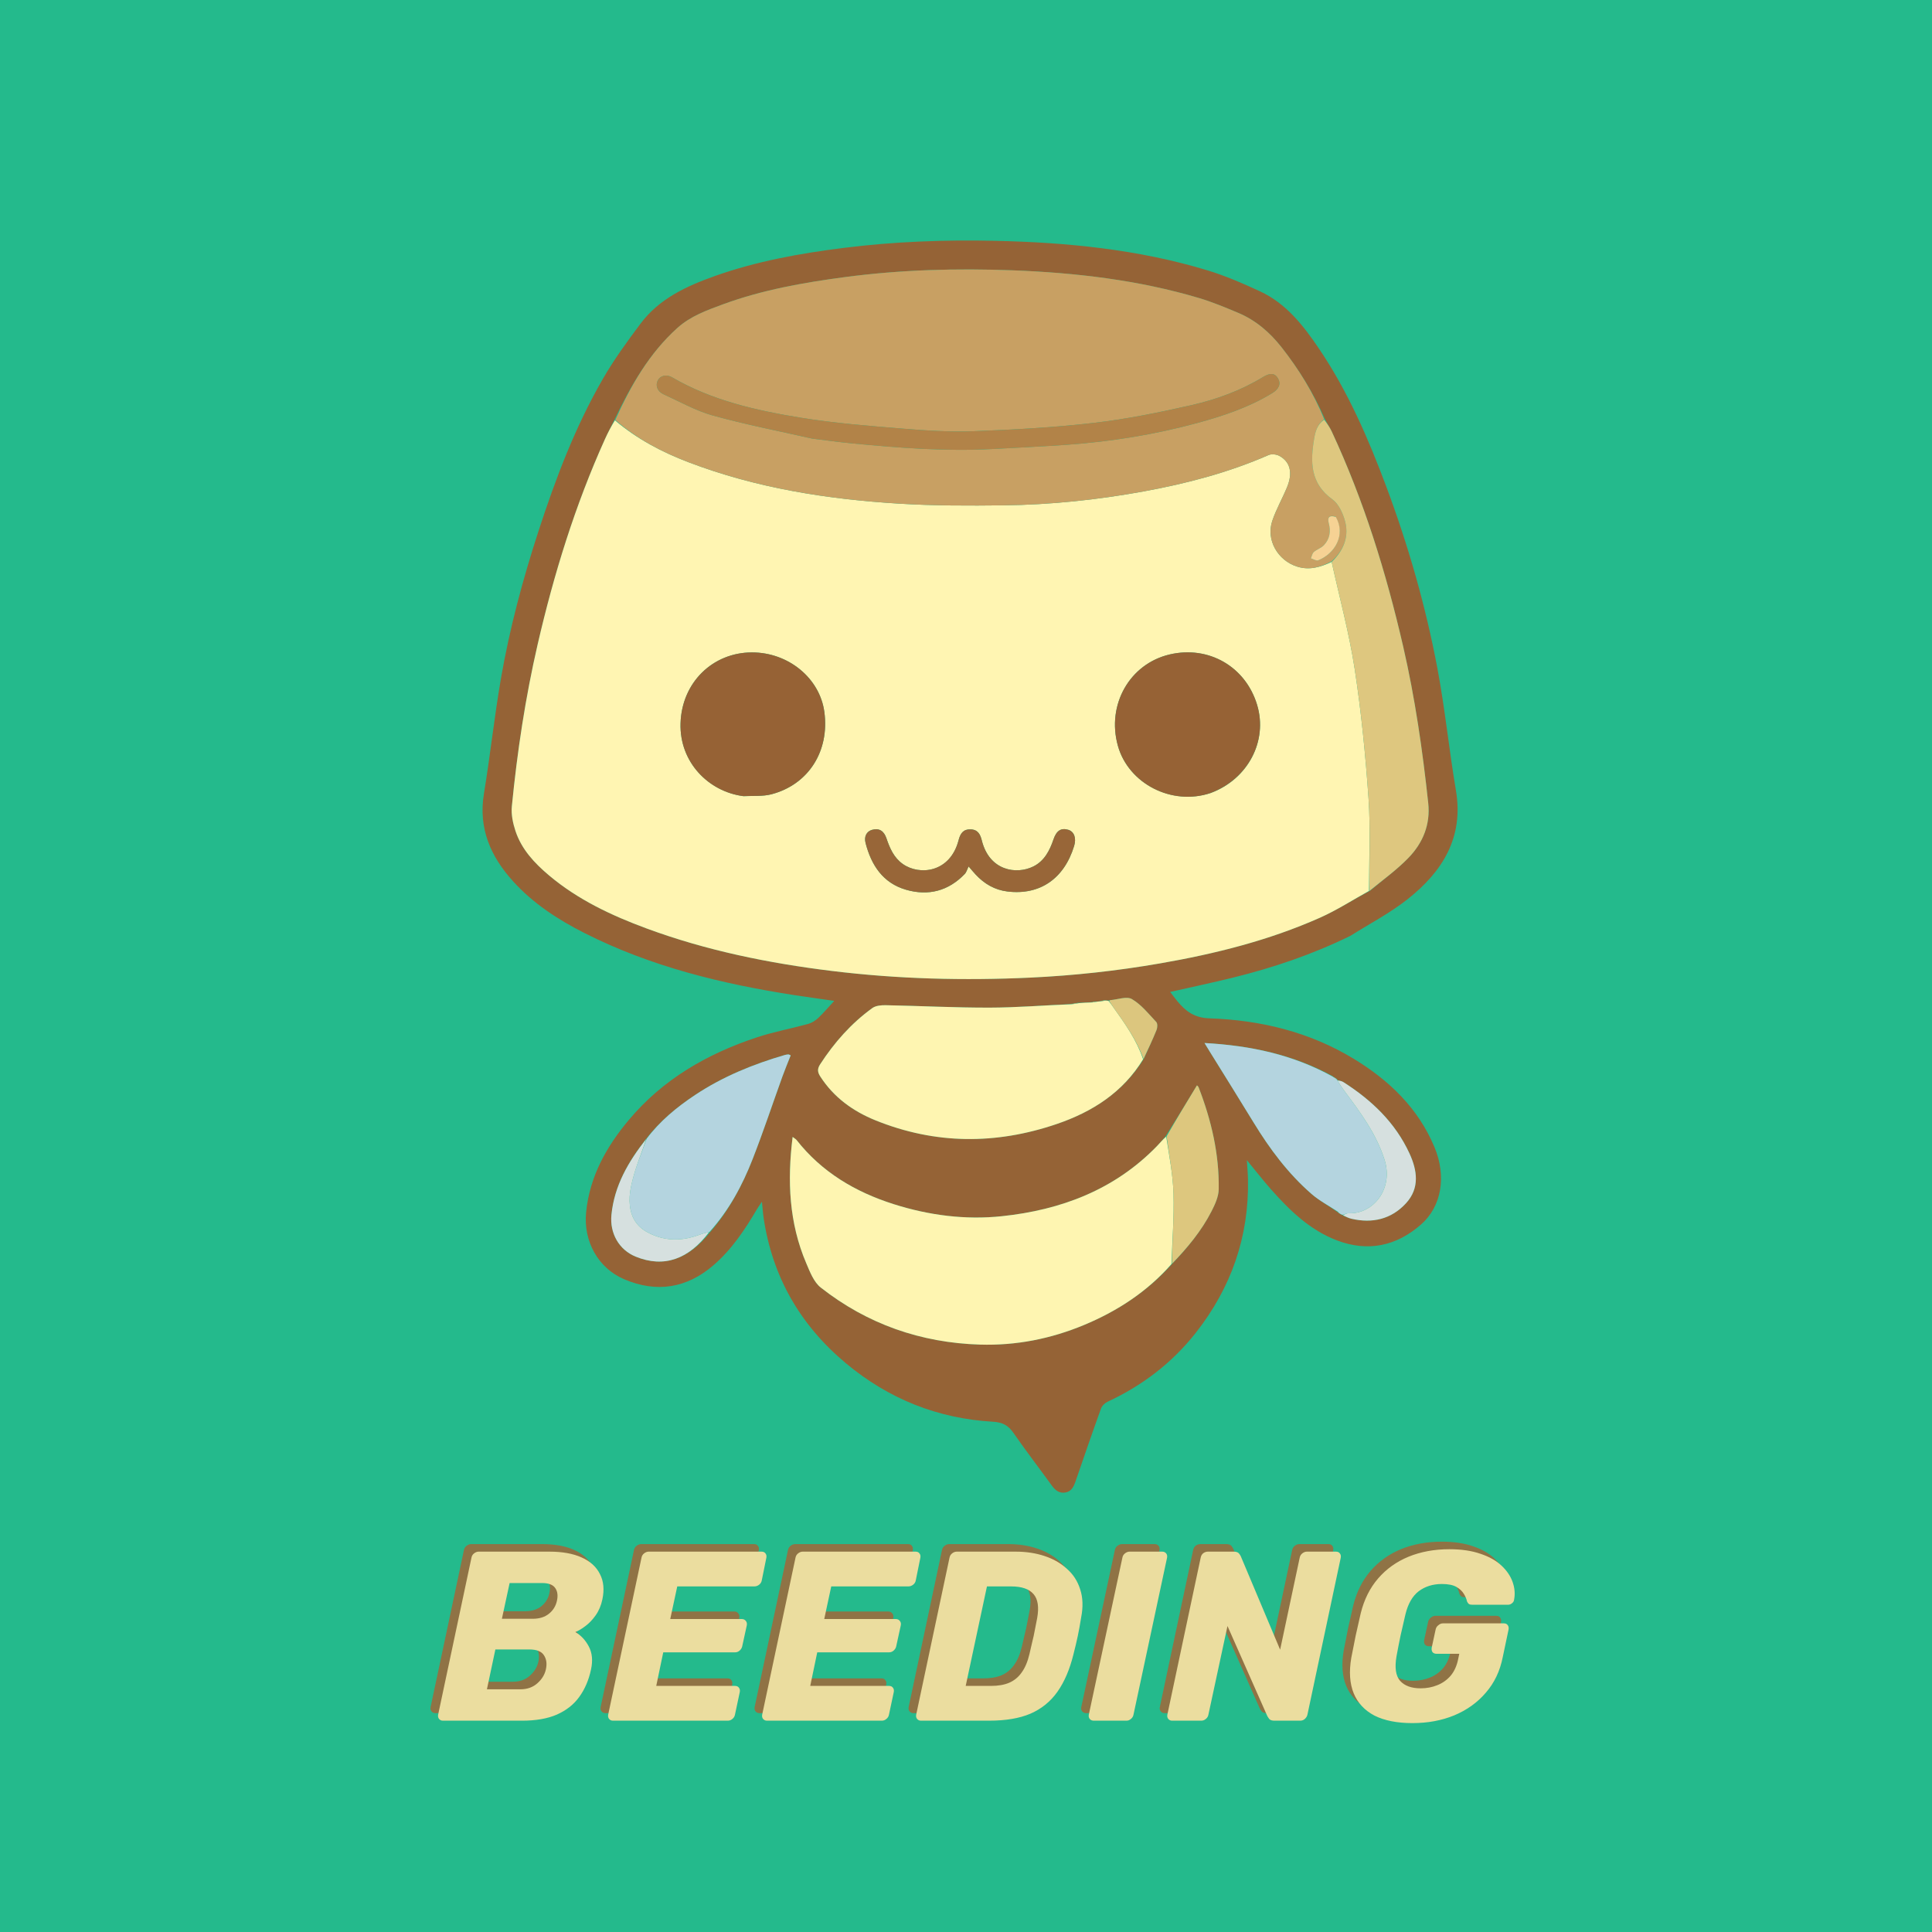
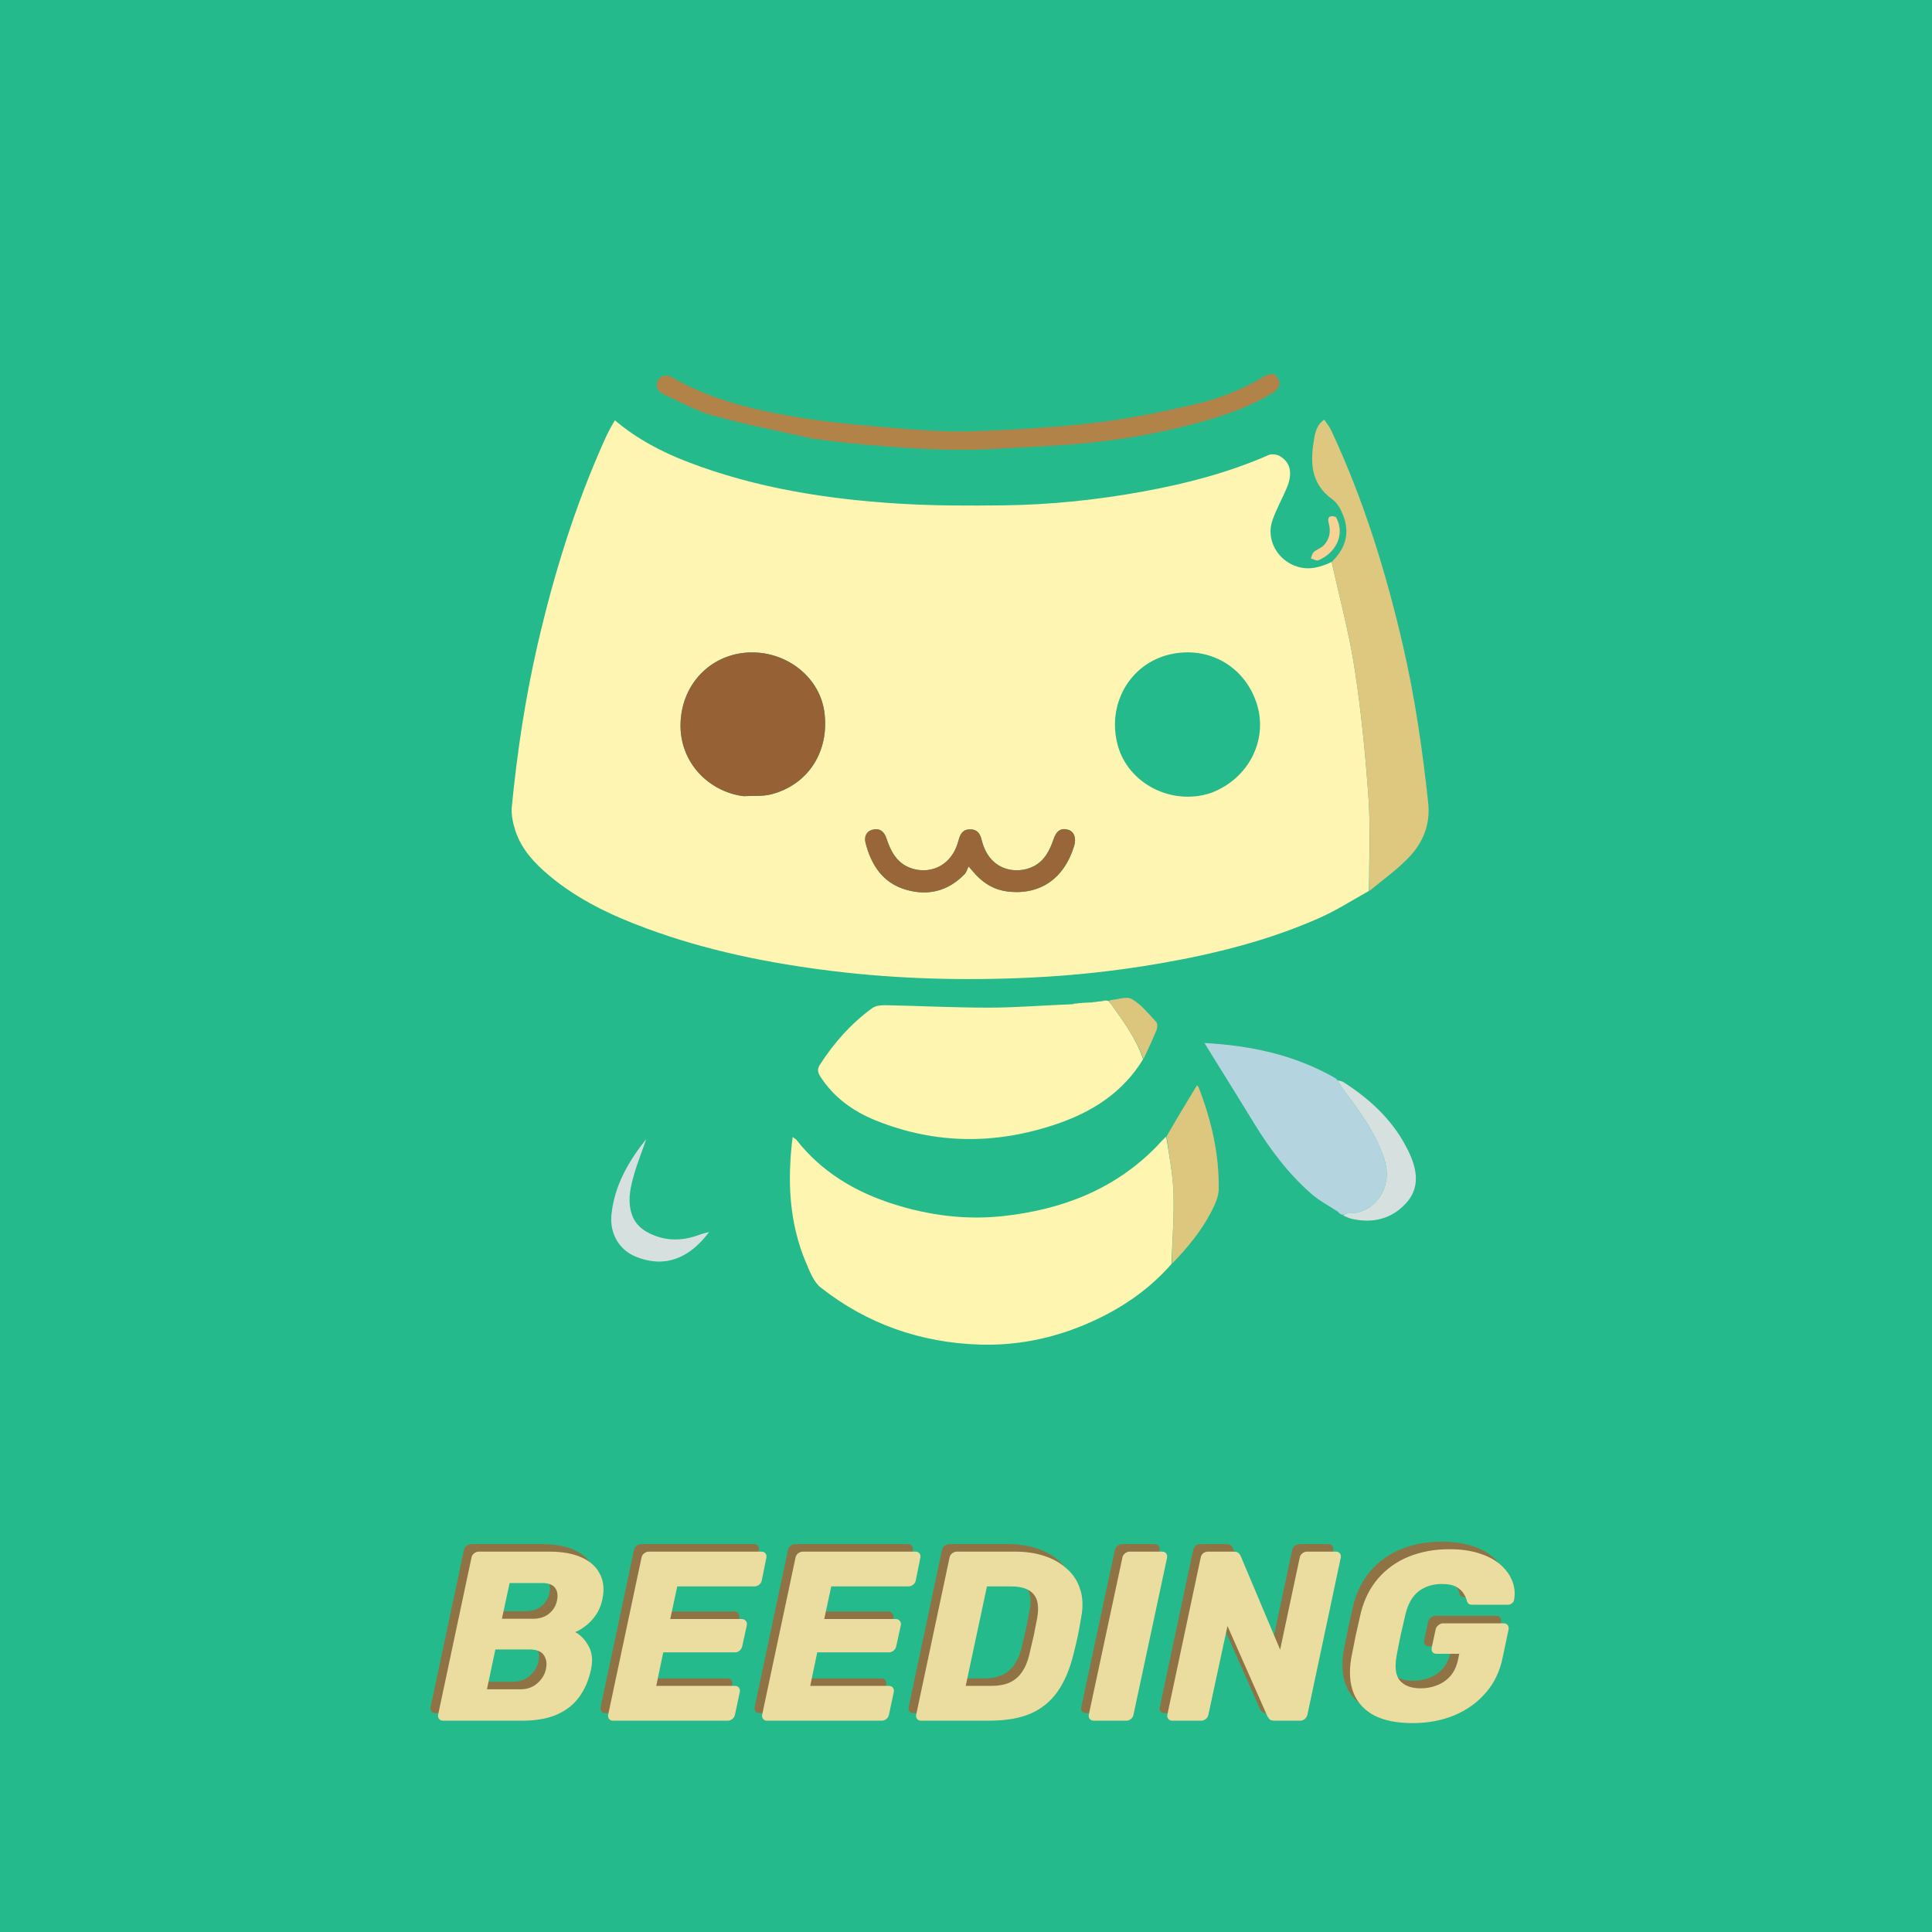
<svg xmlns="http://www.w3.org/2000/svg" width="256" height="256" viewBox="0 0 256 256" fill="none">
  <path d="M0 0H256V256H0V0Z" fill="#24BA8C" />
  <path d="M57.696 227C57.483 227 57.312 226.925 57.184 226.776C57.056 226.627 57.013 226.435 57.056 226.2L61.472 205.4C61.514 205.165 61.632 204.973 61.824 204.824C62.016 204.675 62.218 204.6 62.432 204.6H71.808C73.514 204.6 74.933 204.856 76.064 205.368C77.216 205.88 78.026 206.616 78.496 207.576C78.987 208.515 79.093 209.635 78.816 210.936C78.645 211.747 78.347 212.451 77.92 213.048C77.514 213.624 77.067 214.093 76.576 214.456C76.106 214.819 75.659 215.085 75.232 215.256C75.978 215.683 76.576 216.323 77.024 217.176C77.472 218.029 77.568 219.043 77.312 220.216C77.013 221.624 76.49 222.84 75.744 223.864C75.019 224.867 74.026 225.645 72.768 226.2C71.531 226.733 69.995 227 68.16 227H57.696ZM63.52 222.84H67.968C68.864 222.84 69.611 222.573 70.208 222.04C70.805 221.507 71.178 220.899 71.328 220.216C71.499 219.469 71.413 218.84 71.072 218.328C70.752 217.816 70.101 217.56 69.12 217.56H64.64L63.52 222.84ZM65.504 213.496H69.6C70.475 213.496 71.189 213.272 71.744 212.824C72.299 212.376 72.65 211.8 72.8 211.096C72.949 210.413 72.874 209.859 72.576 209.432C72.277 208.984 71.691 208.76 70.816 208.76H66.528L65.504 213.496ZM80.227 227C80.014 227 79.843 226.925 79.715 226.776C79.587 226.627 79.544 226.435 79.587 226.2L84.003 205.4C84.046 205.165 84.163 204.973 84.355 204.824C84.547 204.675 84.75 204.6 84.963 204.6H99.907C100.142 204.6 100.312 204.675 100.419 204.824C100.547 204.973 100.59 205.165 100.547 205.4L99.939 208.408C99.897 208.643 99.779 208.835 99.587 208.984C99.395 209.133 99.182 209.208 98.947 209.208H88.739L87.811 213.528H97.283C97.518 213.528 97.699 213.613 97.827 213.784C97.955 213.933 97.998 214.125 97.955 214.36L97.347 217.144C97.305 217.357 97.187 217.549 96.995 217.72C96.825 217.869 96.622 217.944 96.387 217.944H86.883L85.955 222.392H96.387C96.622 222.392 96.793 222.467 96.899 222.616C97.027 222.765 97.07 222.957 97.027 223.192L96.387 226.2C96.344 226.435 96.227 226.627 96.035 226.776C95.865 226.925 95.662 227 95.427 227H80.227ZM100.633 227C100.42 227 100.249 226.925 100.121 226.776C99.993 226.627 99.951 226.435 99.993 226.2L104.409 205.4C104.452 205.165 104.569 204.973 104.761 204.824C104.953 204.675 105.156 204.6 105.369 204.6H120.313C120.548 204.6 120.719 204.675 120.825 204.824C120.953 204.973 120.996 205.165 120.953 205.4L120.345 208.408C120.303 208.643 120.185 208.835 119.993 208.984C119.801 209.133 119.588 209.208 119.353 209.208H109.145L108.217 213.528H117.689C117.924 213.528 118.105 213.613 118.233 213.784C118.361 213.933 118.404 214.125 118.361 214.36L117.753 217.144C117.711 217.357 117.593 217.549 117.401 217.72C117.231 217.869 117.028 217.944 116.793 217.944H107.289L106.361 222.392H116.793C117.028 222.392 117.199 222.467 117.305 222.616C117.433 222.765 117.476 222.957 117.433 223.192L116.793 226.2C116.751 226.435 116.633 226.627 116.441 226.776C116.271 226.925 116.068 227 115.833 227H100.633ZM121.04 227C120.826 227 120.656 226.925 120.528 226.776C120.4 226.627 120.357 226.435 120.4 226.2L124.816 205.4C124.858 205.165 124.976 204.973 125.168 204.824C125.36 204.675 125.562 204.6 125.776 204.6H133.584C134.97 204.6 136.24 204.792 137.392 205.176C138.565 205.56 139.557 206.125 140.368 206.872C141.2 207.597 141.786 208.504 142.128 209.592C142.49 210.68 142.533 211.928 142.256 213.336C142.106 214.275 141.957 215.096 141.808 215.8C141.658 216.504 141.466 217.315 141.232 218.232C140.741 220.216 140.037 221.859 139.12 223.16C138.202 224.461 137.008 225.432 135.536 226.072C134.085 226.691 132.25 227 130.032 227H121.04ZM126.96 222.392H130.32C131.258 222.392 132.058 222.253 132.72 221.976C133.402 221.677 133.957 221.219 134.384 220.6C134.832 219.981 135.173 219.171 135.408 218.168C135.557 217.549 135.685 216.995 135.792 216.504C135.92 216.013 136.026 215.523 136.112 215.032C136.218 214.541 136.325 213.997 136.432 213.4C136.688 211.949 136.528 210.893 135.952 210.232C135.376 209.549 134.384 209.208 132.976 209.208H129.776L126.96 222.392ZM143.946 227C143.711 227 143.53 226.925 143.402 226.776C143.274 226.627 143.231 226.435 143.274 226.2L147.722 205.4C147.765 205.165 147.882 204.973 148.074 204.824C148.266 204.675 148.469 204.6 148.682 204.6H153.002C153.215 204.6 153.386 204.675 153.514 204.824C153.642 204.973 153.685 205.165 153.642 205.4L149.194 226.2C149.151 226.435 149.034 226.627 148.842 226.776C148.671 226.925 148.479 227 148.266 227H143.946ZM154.321 227C154.108 227 153.937 226.925 153.809 226.776C153.681 226.627 153.638 226.435 153.681 226.2L158.097 205.4C158.14 205.165 158.246 204.973 158.417 204.824C158.609 204.675 158.822 204.6 159.057 204.6H162.449C162.79 204.6 163.025 204.675 163.153 204.824C163.281 204.973 163.366 205.101 163.409 205.208L168.625 217.592L171.217 205.4C171.26 205.165 171.377 204.973 171.569 204.824C171.761 204.675 171.964 204.6 172.177 204.6H176.017C176.252 204.6 176.422 204.675 176.529 204.824C176.657 204.973 176.7 205.165 176.657 205.4L172.241 226.2C172.198 226.413 172.081 226.605 171.889 226.776C171.718 226.925 171.516 227 171.281 227H167.889C167.548 227 167.313 226.925 167.185 226.776C167.057 226.605 166.972 226.477 166.929 226.392L161.649 214.456L159.121 226.2C159.078 226.435 158.961 226.627 158.769 226.776C158.598 226.925 158.396 227 158.161 227H154.321ZM186.153 227.32C184.126 227.32 182.452 226.989 181.129 226.328C179.828 225.645 178.91 224.664 178.377 223.384C177.844 222.083 177.737 220.504 178.057 218.648C178.228 217.731 178.42 216.76 178.633 215.736C178.868 214.691 179.092 213.699 179.305 212.76C179.753 210.947 180.521 209.411 181.609 208.152C182.697 206.893 184.041 205.933 185.641 205.272C187.262 204.611 189.065 204.28 191.049 204.28C192.649 204.28 194.025 204.483 195.177 204.888C196.329 205.272 197.257 205.795 197.961 206.456C198.665 207.117 199.156 207.843 199.433 208.632C199.71 209.421 199.774 210.2 199.625 210.968C199.604 211.16 199.508 211.32 199.337 211.448C199.188 211.576 199.006 211.64 198.793 211.64H194.121C193.908 211.64 193.748 211.608 193.641 211.544C193.534 211.459 193.449 211.341 193.385 211.192C193.321 210.872 193.182 210.541 192.969 210.2C192.756 209.837 192.425 209.528 191.977 209.272C191.529 209.016 190.889 208.888 190.057 208.888C188.862 208.888 187.838 209.208 186.985 209.848C186.153 210.488 185.566 211.512 185.225 212.92C185.012 213.837 184.798 214.765 184.585 215.704C184.393 216.621 184.212 217.549 184.041 218.488C183.785 219.981 183.945 221.059 184.521 221.72C185.118 222.381 186.025 222.712 187.241 222.712C188.03 222.712 188.766 222.573 189.449 222.296C190.153 222.019 190.75 221.592 191.241 221.016C191.732 220.419 192.062 219.661 192.233 218.744L192.361 218.136H189.353C189.118 218.136 188.937 218.061 188.809 217.912C188.702 217.741 188.67 217.539 188.713 217.304L189.225 214.936C189.268 214.701 189.385 214.509 189.577 214.36C189.769 214.189 189.972 214.104 190.185 214.104H198.281C198.516 214.104 198.686 214.189 198.793 214.36C198.9 214.509 198.932 214.701 198.889 214.936L198.121 218.584C197.758 220.419 197.012 221.987 195.881 223.288C194.772 224.589 193.374 225.592 191.689 226.296C190.025 226.979 188.18 227.32 186.153 227.32Z" fill="#8F7345" />
  <path d="M58.696 228C58.483 228 58.312 227.925 58.184 227.776C58.056 227.627 58.013 227.435 58.056 227.2L62.472 206.4C62.514 206.165 62.632 205.973 62.824 205.824C63.016 205.675 63.218 205.6 63.432 205.6H72.808C74.514 205.6 75.933 205.856 77.064 206.368C78.216 206.88 79.026 207.616 79.496 208.576C79.987 209.515 80.093 210.635 79.816 211.936C79.645 212.747 79.347 213.451 78.92 214.048C78.514 214.624 78.067 215.093 77.576 215.456C77.106 215.819 76.659 216.085 76.232 216.256C76.978 216.683 77.576 217.323 78.024 218.176C78.472 219.029 78.568 220.043 78.312 221.216C78.013 222.624 77.49 223.84 76.744 224.864C76.019 225.867 75.026 226.645 73.768 227.2C72.531 227.733 70.995 228 69.16 228H58.696ZM64.52 223.84H68.968C69.864 223.84 70.611 223.573 71.208 223.04C71.805 222.507 72.178 221.899 72.328 221.216C72.499 220.469 72.413 219.84 72.072 219.328C71.752 218.816 71.101 218.56 70.12 218.56H65.64L64.52 223.84ZM66.504 214.496H70.6C71.475 214.496 72.189 214.272 72.744 213.824C73.299 213.376 73.65 212.8 73.8 212.096C73.949 211.413 73.874 210.859 73.576 210.432C73.277 209.984 72.691 209.76 71.816 209.76H67.528L66.504 214.496ZM81.227 228C81.014 228 80.843 227.925 80.715 227.776C80.587 227.627 80.544 227.435 80.587 227.2L85.003 206.4C85.046 206.165 85.163 205.973 85.355 205.824C85.547 205.675 85.75 205.6 85.963 205.6H100.907C101.142 205.6 101.312 205.675 101.419 205.824C101.547 205.973 101.59 206.165 101.547 206.4L100.939 209.408C100.896 209.643 100.779 209.835 100.587 209.984C100.395 210.133 100.182 210.208 99.947 210.208H89.739L88.811 214.528H98.283C98.518 214.528 98.699 214.613 98.827 214.784C98.955 214.933 98.998 215.125 98.955 215.36L98.347 218.144C98.305 218.357 98.187 218.549 97.995 218.72C97.825 218.869 97.622 218.944 97.387 218.944H87.883L86.955 223.392H97.387C97.622 223.392 97.793 223.467 97.899 223.616C98.027 223.765 98.07 223.957 98.027 224.192L97.387 227.2C97.344 227.435 97.227 227.627 97.035 227.776C96.865 227.925 96.662 228 96.427 228H81.227ZM101.633 228C101.42 228 101.249 227.925 101.121 227.776C100.993 227.627 100.951 227.435 100.993 227.2L105.409 206.4C105.452 206.165 105.569 205.973 105.761 205.824C105.953 205.675 106.156 205.6 106.369 205.6H121.313C121.548 205.6 121.719 205.675 121.825 205.824C121.953 205.973 121.996 206.165 121.953 206.4L121.345 209.408C121.303 209.643 121.185 209.835 120.993 209.984C120.801 210.133 120.588 210.208 120.353 210.208H110.145L109.217 214.528H118.689C118.924 214.528 119.105 214.613 119.233 214.784C119.361 214.933 119.404 215.125 119.361 215.36L118.753 218.144C118.711 218.357 118.593 218.549 118.401 218.72C118.231 218.869 118.028 218.944 117.793 218.944H108.289L107.361 223.392H117.793C118.028 223.392 118.199 223.467 118.305 223.616C118.433 223.765 118.476 223.957 118.433 224.192L117.793 227.2C117.751 227.435 117.633 227.627 117.441 227.776C117.271 227.925 117.068 228 116.833 228H101.633ZM122.04 228C121.826 228 121.656 227.925 121.528 227.776C121.4 227.627 121.357 227.435 121.4 227.2L125.816 206.4C125.858 206.165 125.976 205.973 126.168 205.824C126.36 205.675 126.562 205.6 126.776 205.6H134.584C135.97 205.6 137.24 205.792 138.392 206.176C139.565 206.56 140.557 207.125 141.368 207.872C142.2 208.597 142.786 209.504 143.128 210.592C143.49 211.68 143.533 212.928 143.256 214.336C143.106 215.275 142.957 216.096 142.808 216.8C142.658 217.504 142.466 218.315 142.232 219.232C141.741 221.216 141.037 222.859 140.12 224.16C139.202 225.461 138.008 226.432 136.536 227.072C135.085 227.691 133.25 228 131.032 228H122.04ZM127.96 223.392H131.32C132.258 223.392 133.058 223.253 133.72 222.976C134.402 222.677 134.957 222.219 135.384 221.6C135.832 220.981 136.173 220.171 136.408 219.168C136.557 218.549 136.685 217.995 136.792 217.504C136.92 217.013 137.026 216.523 137.112 216.032C137.218 215.541 137.325 214.997 137.432 214.4C137.688 212.949 137.528 211.893 136.952 211.232C136.376 210.549 135.384 210.208 133.976 210.208H130.776L127.96 223.392ZM144.946 228C144.711 228 144.53 227.925 144.402 227.776C144.274 227.627 144.231 227.435 144.274 227.2L148.722 206.4C148.765 206.165 148.882 205.973 149.074 205.824C149.266 205.675 149.469 205.6 149.682 205.6H154.002C154.215 205.6 154.386 205.675 154.514 205.824C154.642 205.973 154.685 206.165 154.642 206.4L150.194 227.2C150.151 227.435 150.034 227.627 149.842 227.776C149.671 227.925 149.479 228 149.266 228H144.946ZM155.321 228C155.108 228 154.937 227.925 154.809 227.776C154.681 227.627 154.638 227.435 154.681 227.2L159.097 206.4C159.14 206.165 159.246 205.973 159.417 205.824C159.609 205.675 159.822 205.6 160.057 205.6H163.449C163.79 205.6 164.025 205.675 164.153 205.824C164.281 205.973 164.366 206.101 164.409 206.208L169.625 218.592L172.217 206.4C172.26 206.165 172.377 205.973 172.569 205.824C172.761 205.675 172.964 205.6 173.177 205.6H177.017C177.252 205.6 177.422 205.675 177.529 205.824C177.657 205.973 177.7 206.165 177.657 206.4L173.241 227.2C173.198 227.413 173.081 227.605 172.889 227.776C172.718 227.925 172.516 228 172.281 228H168.889C168.548 228 168.313 227.925 168.185 227.776C168.057 227.605 167.972 227.477 167.929 227.392L162.649 215.456L160.121 227.2C160.078 227.435 159.961 227.627 159.769 227.776C159.598 227.925 159.396 228 159.161 228H155.321ZM187.153 228.32C185.126 228.32 183.452 227.989 182.129 227.328C180.828 226.645 179.91 225.664 179.377 224.384C178.844 223.083 178.737 221.504 179.057 219.648C179.228 218.731 179.42 217.76 179.633 216.736C179.868 215.691 180.092 214.699 180.305 213.76C180.753 211.947 181.521 210.411 182.609 209.152C183.697 207.893 185.041 206.933 186.641 206.272C188.262 205.611 190.065 205.28 192.049 205.28C193.649 205.28 195.025 205.483 196.177 205.888C197.329 206.272 198.257 206.795 198.961 207.456C199.665 208.117 200.156 208.843 200.433 209.632C200.71 210.421 200.774 211.2 200.625 211.968C200.604 212.16 200.508 212.32 200.337 212.448C200.188 212.576 200.006 212.64 199.793 212.64H195.121C194.908 212.64 194.748 212.608 194.641 212.544C194.534 212.459 194.449 212.341 194.385 212.192C194.321 211.872 194.182 211.541 193.969 211.2C193.756 210.837 193.425 210.528 192.977 210.272C192.529 210.016 191.889 209.888 191.057 209.888C189.862 209.888 188.838 210.208 187.985 210.848C187.153 211.488 186.566 212.512 186.225 213.92C186.012 214.837 185.798 215.765 185.585 216.704C185.393 217.621 185.212 218.549 185.041 219.488C184.785 220.981 184.945 222.059 185.521 222.72C186.118 223.381 187.025 223.712 188.241 223.712C189.03 223.712 189.766 223.573 190.449 223.296C191.153 223.019 191.75 222.592 192.241 222.016C192.732 221.419 193.062 220.661 193.233 219.744L193.361 219.136H190.353C190.118 219.136 189.937 219.061 189.809 218.912C189.702 218.741 189.67 218.539 189.713 218.304L190.225 215.936C190.268 215.701 190.385 215.509 190.577 215.36C190.769 215.189 190.972 215.104 191.185 215.104H199.281C199.516 215.104 199.686 215.189 199.793 215.36C199.9 215.509 199.932 215.701 199.889 215.936L199.121 219.584C198.758 221.419 198.012 222.987 196.881 224.288C195.772 225.589 194.374 226.592 192.689 227.296C191.025 227.979 189.18 228.32 187.153 228.32Z" fill="#EBDD9F" />
-   <path d="M178.929 124.006C173.895 126.476 168.681 128.235 163.318 129.555C160.633 130.216 157.926 130.787 155.055 131.438C155.394 131.877 155.678 132.268 155.986 132.64C157.092 133.978 158.231 134.865 160.242 134.934C167.011 135.165 173.499 136.727 179.359 140.285C184.061 143.138 187.919 146.829 190.078 152.011C191.683 155.865 191.032 159.848 188.293 162.253C185.042 165.109 181.27 165.92 177.166 164.363C173.579 163.002 170.897 160.395 168.408 157.586C167.36 156.403 166.391 155.151 165.215 153.722C165.276 154.739 165.349 155.503 165.364 156.268C165.511 163.898 163.126 170.674 158.416 176.643C155.278 180.62 151.352 183.6 146.764 185.735C146.403 185.902 146.02 186.276 145.888 186.642C144.731 189.845 143.625 193.067 142.514 196.287C142.276 196.978 141.986 197.619 141.183 197.762C140.356 197.91 139.821 197.467 139.355 196.821C137.675 194.496 135.918 192.226 134.289 189.866C133.588 188.851 132.822 188.459 131.562 188.386C124.238 187.965 117.735 185.353 112.103 180.654C106.061 175.613 102.352 169.221 101.188 161.402C101.094 160.773 101.053 160.137 100.96 159.235C100.667 159.671 100.478 159.921 100.32 160.19C98.715 162.92 96.975 165.547 94.55 167.64C90.991 170.714 86.992 171.337 82.704 169.505C79.217 168.016 77.292 164.434 77.662 160.654C78.125 155.921 80.328 151.98 83.298 148.429C87.83 143.009 93.724 139.619 100.346 137.437C102.547 136.712 104.847 136.292 107.085 135.675C107.571 135.541 108.053 135.23 108.424 134.882C109.131 134.218 109.758 133.469 110.542 132.621C108.651 132.35 106.958 132.122 105.271 131.861C95.625 130.369 86.213 128.074 77.442 123.63C73.925 121.848 70.642 119.714 67.974 116.764C64.993 113.469 63.368 109.744 64.126 105.15C64.96 100.091 65.501 94.983 66.374 89.931C67.525 83.269 69.278 76.744 71.373 70.315C73.636 63.369 76.224 56.547 79.883 50.203C81.357 47.647 83.11 45.238 84.884 42.873C87.36 39.571 90.963 37.909 94.725 36.574C100.251 34.613 105.982 33.577 111.784 32.849C118.443 32.013 125.127 31.76 131.825 31.908C141.349 32.118 150.792 33.036 159.955 35.81C162.35 36.535 164.676 37.543 166.952 38.599C170.438 40.215 172.724 43.162 174.804 46.243C178.624 51.903 181.316 58.127 183.695 64.494C186.623 72.331 188.92 80.36 190.466 88.576C191.472 93.924 192.008 99.36 192.917 104.729C193.978 110.993 191.12 115.499 186.534 119.133C184.204 120.98 181.52 122.379 178.929 124.006ZM177.176 142.999C176.994 142.886 176.812 142.774 176.543 142.571C171.338 139.743 165.728 138.542 159.602 138.204C159.935 138.749 160.109 139.038 160.286 139.325C162.228 142.461 164.188 145.586 166.107 148.735C168.24 152.235 170.676 155.495 173.773 158.197C174.825 159.114 176.1 159.775 177.332 160.685C177.413 160.736 177.494 160.786 177.641 160.903C177.731 160.927 177.821 160.951 177.992 161.09C178.347 161.225 178.692 161.401 179.058 161.487C181.845 162.136 184.354 161.558 186.299 159.441C188.144 157.432 187.798 155.083 186.761 152.832C184.878 148.743 181.745 145.77 178.005 143.384C177.772 143.236 177.472 143.193 177.204 143.125C177.204 143.125 177.227 143.124 177.176 142.999ZM94.153 163.2C96.616 160.341 98.372 157.054 99.732 153.573C101.144 149.96 102.365 146.272 103.682 142.622C104.021 141.684 104.408 140.763 104.77 139.84C104.585 139.76 104.527 139.711 104.473 139.715C104.315 139.727 104.155 139.744 104.004 139.788C99.793 141.013 95.766 142.657 92.098 145.094C89.674 146.705 87.444 148.539 85.569 150.959C83.249 153.932 81.4 157.116 81.018 160.974C80.778 163.4 82.01 165.605 84.232 166.512C88.007 168.053 91.293 166.824 94.153 163.2ZM141.817 133.043C138.254 133.212 134.69 133.51 131.127 133.517C126.541 133.526 121.954 133.286 117.367 133.195C116.77 133.183 116.04 133.246 115.588 133.574C112.795 135.594 110.546 138.138 108.671 141.03C108.275 141.64 108.325 142.072 108.699 142.651C110.482 145.411 113.024 147.243 115.996 148.446C123.924 151.656 131.964 151.682 140.013 148.941C144.737 147.332 148.795 144.75 151.571 140.286C152.138 139.016 152.732 137.757 153.252 136.469C153.375 136.162 153.395 135.615 153.209 135.417C152.194 134.336 151.228 133.112 149.984 132.384C149.293 131.98 148.094 132.446 147.124 132.524C147.063 132.529 147.005 132.567 146.804 132.569C146.661 132.573 146.518 132.578 146.3 132.534C146.164 132.575 146.028 132.617 145.758 132.666C145.581 132.696 145.405 132.725 145.137 132.712C144.976 132.741 144.816 132.769 144.484 132.804C143.979 132.843 143.473 132.881 142.825 132.876C142.544 132.928 142.263 132.979 141.817 133.043ZM154.434 150.579C154.057 151.01 153.697 151.458 153.299 151.869C147.676 157.66 140.596 160.324 132.766 161.152C127.908 161.666 123.092 161.039 118.426 159.559C113.343 157.947 108.899 155.325 105.552 151.06C105.452 150.931 105.289 150.852 105.027 150.652C104.302 156.478 104.554 162.043 106.828 167.376C107.32 168.528 107.83 169.881 108.752 170.606C114.926 175.456 122.016 177.926 129.861 178.166C134.64 178.312 139.249 177.399 143.652 175.563C148.082 173.717 152.029 171.137 155.339 167.443C157.341 165.337 159.197 163.111 160.527 160.513C160.993 159.602 161.472 158.564 161.487 157.578C161.559 152.907 160.507 148.426 158.827 144.086C158.761 143.916 158.571 143.793 158.598 143.823C157.235 146.065 155.887 148.283 154.434 150.579ZM175.505 55.42C174.033 52.041 172.105 48.94 169.833 46.042C168.271 44.05 166.405 42.435 164.06 41.451C162.358 40.737 160.643 40.018 158.877 39.492C150.822 37.096 142.531 36.14 134.175 35.819C126.752 35.534 119.33 35.74 111.946 36.718C106.472 37.444 101.051 38.401 95.842 40.307C93.684 41.097 91.494 41.891 89.761 43.451C86.018 46.819 83.574 51.1 81.379 55.696C80.972 56.523 80.542 57.34 80.164 58.179C76.221 66.918 73.403 76.022 71.249 85.352C69.612 92.442 68.532 99.618 67.823 106.849C67.718 107.916 67.962 109.082 68.305 110.116C69.113 112.549 70.821 114.369 72.743 115.989C76.573 119.218 81.031 121.31 85.681 123.027C93.613 125.957 101.834 127.625 110.21 128.654C118.966 129.73 127.746 129.951 136.543 129.538C142.305 129.267 148.034 128.641 153.725 127.653C160.998 126.391 168.125 124.612 174.886 121.609C177.139 120.608 179.231 119.249 181.529 118.038C183.249 116.582 185.1 115.254 186.655 113.64C188.55 111.673 189.551 109.24 189.247 106.41C188.5 99.441 187.504 92.509 185.93 85.673C183.674 75.879 180.718 66.313 176.464 57.182C176.2 56.615 175.83 56.096 175.505 55.42Z" fill="#956336" />
  <path d="M181.397 118.053C179.231 119.249 177.139 120.608 174.886 121.609C168.125 124.612 160.998 126.391 153.724 127.653C148.034 128.641 142.305 129.267 136.543 129.538C127.746 129.951 118.966 129.73 110.21 128.654C101.834 127.625 93.613 125.957 85.681 123.027C81.031 121.31 76.573 119.218 72.742 115.989C70.821 114.369 69.113 112.549 68.305 110.116C67.962 109.082 67.718 107.916 67.823 106.849C68.532 99.618 69.612 92.443 71.249 85.352C73.403 76.022 76.221 66.918 80.164 58.179C80.542 57.34 80.972 56.523 81.48 55.695C84.424 58.188 87.717 59.907 91.221 61.245C100.214 64.679 109.611 66.151 119.153 66.737C123.755 67.019 128.381 67.016 132.995 66.96C139.216 66.885 145.4 66.235 151.521 65.118C157.205 64.082 162.777 62.626 168.094 60.297C168.483 60.126 169.118 60.193 169.504 60.4C170.97 61.186 171.326 62.653 170.539 64.559C169.92 66.058 169.1 67.484 168.583 69.014C167.73 71.543 169.316 74.265 171.851 75.07C173.525 75.601 174.981 75.143 176.452 74.463C177.505 79.23 178.774 83.89 179.501 88.633C180.373 94.322 180.941 100.07 181.338 105.814C181.618 109.876 181.395 113.972 181.397 118.053ZM160.452 105.07C165.357 103.245 168.012 98.189 166.576 93.406C165.052 88.334 160.162 85.509 154.994 86.717C149.692 87.956 146.613 93.37 148.121 98.805C149.517 103.836 155.254 106.804 160.452 105.07ZM98.553 105.504C99.786 105.427 101.072 105.55 102.243 105.24C107.149 103.937 109.927 99.519 109.233 94.345C108.631 89.863 104.468 86.44 99.629 86.448C94.448 86.457 90.33 90.43 90.175 95.855C90.027 101.017 93.906 104.903 98.553 105.504ZM126.996 111.395C125.889 115.641 121.839 116.037 119.632 114.487C118.449 113.656 117.905 112.397 117.461 111.085C117.123 110.087 116.494 109.705 115.578 109.95C114.855 110.142 114.459 110.805 114.692 111.703C115.452 114.641 116.985 117.005 120.048 117.894C123.006 118.752 125.663 118.067 127.832 115.811C128.064 115.57 128.154 115.193 128.344 114.81C128.869 115.414 129.069 115.658 129.284 115.888C130.43 117.119 131.812 117.924 133.497 118.129C137.78 118.65 141.005 116.44 142.328 112.097C142.647 111.051 142.333 110.188 141.548 109.952C140.59 109.665 139.985 110.066 139.592 111.222C139.089 112.702 138.392 114.076 136.927 114.808C134.706 115.916 131.099 115.416 130.093 111.354C129.896 110.558 129.576 109.92 128.601 109.893C127.637 109.867 127.241 110.434 126.996 111.395Z" fill="#FFF5B2" />
-   <path d="M176.428 74.393C174.981 75.143 173.525 75.601 171.851 75.07C169.316 74.265 167.73 71.543 168.583 69.014C169.1 67.484 169.92 66.058 170.539 64.559C171.326 62.653 170.97 61.186 169.504 60.4C169.118 60.193 168.483 60.126 168.094 60.297C162.777 62.626 157.205 64.082 151.521 65.118C145.4 66.235 139.216 66.885 132.995 66.96C128.381 67.016 123.755 67.019 119.153 66.737C109.611 66.151 100.214 64.679 91.221 61.245C87.717 59.907 84.424 58.188 81.531 55.65C83.574 51.1 86.018 46.819 89.761 43.451C91.494 41.891 93.684 41.097 95.842 40.307C101.051 38.401 106.472 37.444 111.946 36.718C119.33 35.74 126.752 35.534 134.175 35.819C142.531 36.14 150.822 37.096 158.877 39.492C160.643 40.018 162.358 40.737 164.06 41.451C166.405 42.435 168.271 44.05 169.833 46.042C172.105 48.94 174.033 52.041 175.455 55.538C174.559 56.225 174.306 57.127 174.148 58.04C173.61 61.136 173.577 64.039 176.558 66.175C177.33 66.728 177.854 67.839 178.152 68.799C178.831 70.987 178.101 72.865 176.428 74.393ZM107.651 58.123C109.388 58.333 111.122 58.582 112.864 58.748C119.075 59.342 125.293 59.833 131.541 59.495C134.815 59.318 138.09 59.167 141.359 58.935C147.219 58.519 152.997 57.59 158.671 56.043C162.124 55.101 165.503 53.975 168.579 52.091C169.505 51.524 169.751 50.834 169.333 50.123C168.931 49.442 168.329 49.366 167.348 49.964C164.404 51.758 161.187 52.93 157.87 53.684C153.593 54.655 149.27 55.535 144.918 56.038C139.646 56.647 134.328 56.934 129.021 57.138C125.913 57.258 122.779 57.056 119.672 56.801C115.17 56.432 110.651 56.084 106.198 55.363C100.251 54.4 94.363 53.087 89.055 49.996C88.283 49.547 87.45 49.787 87.147 50.427C86.828 51.099 87.105 51.871 87.917 52.241C90.087 53.229 92.205 54.434 94.479 55.065C98.764 56.255 103.145 57.102 107.651 58.123ZM176.953 68.455C176.136 68.217 175.854 68.557 176.065 69.328C176.365 70.426 176.188 71.429 175.416 72.248C175.06 72.626 174.488 72.792 174.09 73.141C173.875 73.328 173.82 73.698 173.694 73.985C174.023 74.082 174.42 74.347 174.671 74.247C176.87 73.367 178.368 70.884 176.953 68.455Z" fill="#C8A063" />
  <path d="M155.222 167.495C152.029 171.137 148.082 173.717 143.652 175.563C139.249 177.399 134.64 178.312 129.861 178.166C122.016 177.926 114.926 175.456 108.752 170.606C107.83 169.881 107.32 168.528 106.828 167.376C104.554 162.043 104.302 156.478 105.027 150.652C105.289 150.852 105.452 150.931 105.552 151.06C108.899 155.325 113.343 157.947 118.426 159.559C123.092 161.039 127.908 161.666 132.766 161.152C140.596 160.324 147.676 157.66 153.299 151.869C153.697 151.458 154.057 151.01 154.528 150.609C154.928 153.152 155.42 155.658 155.495 158.177C155.586 161.278 155.329 164.389 155.222 167.495Z" fill="#FEF5B1" />
  <path d="M142.967 132.919C143.473 132.881 143.979 132.843 144.614 132.831C144.905 132.823 145.067 132.789 145.228 132.755C145.405 132.725 145.581 132.696 145.887 132.681C146.136 132.658 146.256 132.621 146.375 132.583C146.518 132.578 146.661 132.573 146.905 132.639C147.184 132.971 147.358 133.238 147.543 133.497C149.082 135.652 150.618 137.809 151.465 140.359C148.795 144.75 144.737 147.332 140.013 148.941C131.964 151.682 123.924 151.656 115.996 148.446C113.024 147.243 110.482 145.411 108.699 142.651C108.325 142.072 108.275 141.64 108.671 141.03C110.546 138.138 112.795 135.594 115.588 133.574C116.04 133.246 116.77 133.183 117.367 133.195C121.954 133.286 126.541 133.526 131.127 133.517C134.69 133.51 138.254 133.212 141.951 133.071C142.378 133.039 142.673 132.979 142.967 132.919Z" fill="#FEF5B1" />
  <path d="M176.452 74.463C178.101 72.865 178.831 70.987 178.152 68.799C177.854 67.839 177.33 66.728 176.558 66.175C173.577 64.039 173.61 61.136 174.148 58.04C174.306 57.127 174.559 56.225 175.457 55.606C175.83 56.096 176.2 56.615 176.464 57.182C180.718 66.313 183.674 75.879 185.93 85.673C187.504 92.509 188.5 99.441 189.247 106.41C189.551 109.24 188.55 111.673 186.655 113.64C185.1 115.254 183.249 116.582 181.463 118.045C181.395 113.972 181.618 109.876 181.338 105.814C180.941 100.07 180.373 94.322 179.501 88.633C178.774 83.89 177.505 79.23 176.452 74.463Z" fill="#DEC77F" />
-   <path d="M85.686 150.89C87.444 148.539 89.674 146.705 92.098 145.094C95.766 142.657 99.793 141.013 104.004 139.788C104.155 139.744 104.315 139.727 104.473 139.715C104.527 139.711 104.585 139.76 104.77 139.84C104.408 140.763 104.021 141.684 103.682 142.622C102.365 146.272 101.144 149.96 99.732 153.573C98.372 157.054 96.616 160.341 94.017 163.227C93.517 163.361 93.143 163.444 92.789 163.578C90.786 164.339 88.766 164.505 86.736 163.721C85.148 163.108 83.954 162.16 83.561 160.344C83.212 158.734 83.57 157.225 83.986 155.737C84.446 154.092 85.111 152.504 85.686 150.89Z" fill="#B4D4DF" />
  <path d="M177.273 160.553C176.1 159.775 174.825 159.114 173.773 158.197C170.676 155.495 168.24 152.235 166.107 148.735C164.188 145.586 162.228 142.461 160.286 139.325C160.109 139.038 159.935 138.749 159.602 138.204C165.728 138.542 171.338 139.743 176.618 142.674C176.871 142.893 177.049 143.009 177.227 143.124C177.227 143.124 177.204 143.125 177.215 143.18C177.531 143.679 177.82 144.133 178.141 144.563C180.255 147.392 182.351 150.211 183.45 153.653C184.693 157.546 181.93 160.889 178.727 160.761C178.458 160.75 178.183 160.9 177.911 160.974C177.821 160.951 177.731 160.927 177.559 160.821C177.409 160.677 177.341 160.615 177.273 160.553Z" fill="#B4D4DF" />
  <path d="M155.28 167.469C155.328 164.389 155.586 161.278 155.494 158.177C155.42 155.658 154.928 153.152 154.58 150.571C155.887 148.283 157.235 146.065 158.598 143.823C158.571 143.793 158.761 143.916 158.827 144.086C160.507 148.426 161.559 152.907 161.487 157.578C161.472 158.564 160.993 159.602 160.527 160.513C159.197 163.111 157.341 165.337 155.28 167.469Z" fill="#DDC77E" />
  <path d="M177.952 161.032C178.183 160.9 178.458 160.75 178.727 160.761C181.93 160.889 184.693 157.546 183.45 153.653C182.351 150.211 180.255 147.392 178.141 144.563C177.82 144.133 177.531 143.679 177.215 143.169C177.472 143.193 177.772 143.236 178.005 143.384C181.745 145.77 184.878 148.743 186.761 152.832C187.798 155.083 188.144 157.432 186.299 159.441C184.354 161.558 181.845 162.136 179.058 161.487C178.692 161.401 178.347 161.225 177.952 161.032Z" fill="#D6E0DF" />
  <path d="M85.627 150.925C85.111 152.504 84.446 154.092 83.986 155.737C83.57 157.225 83.212 158.734 83.561 160.344C83.954 162.16 85.148 163.108 86.736 163.721C88.766 164.505 90.786 164.339 92.789 163.578C93.143 163.444 93.517 163.361 93.963 163.249C91.293 166.824 88.007 168.053 84.232 166.512C82.01 165.605 80.778 163.4 81.018 160.974C81.4 157.117 83.249 153.932 85.627 150.925Z" fill="#D6E0DF" />
  <path d="M151.518 140.323C150.618 137.809 149.082 135.652 147.543 133.497C147.358 133.238 147.184 132.971 146.975 132.649C147.005 132.567 147.063 132.529 147.124 132.524C148.094 132.446 149.293 131.98 149.984 132.384C151.228 133.112 152.194 134.336 153.209 135.417C153.395 135.615 153.375 136.162 153.252 136.469C152.732 137.757 152.138 139.016 151.518 140.323Z" fill="#DCC67E" />
  <path d="M142.896 132.898C142.673 132.979 142.378 133.039 142.033 133.065C142.263 132.979 142.544 132.928 142.896 132.898Z" fill="#DCC67E" />
  <path d="M145.183 132.734C145.067 132.789 144.905 132.823 144.699 132.828C144.815 132.769 144.976 132.741 145.183 132.734Z" fill="#DCC67E" />
  <path d="M177.202 143.062C177.049 143.009 176.871 142.893 176.661 142.719C176.812 142.774 176.994 142.886 177.202 143.062Z" fill="#D6E0DF" />
  <path d="M146.338 132.559C146.256 132.621 146.136 132.658 145.954 132.677C146.028 132.617 146.164 132.575 146.338 132.559Z" fill="#DCC67E" />
  <path d="M177.303 160.619C177.341 160.615 177.409 160.677 177.526 160.788C177.494 160.786 177.413 160.736 177.303 160.619Z" fill="#D6E0DF" />
-   <path d="M160.378 105.089C155.255 106.804 149.517 103.836 148.121 98.805C146.613 93.37 149.692 87.956 154.994 86.717C160.163 85.509 165.053 88.333 166.576 93.406C168.012 98.189 165.357 103.245 160.378 105.089Z" fill="#966235" />
  <path d="M98.47 105.488C93.906 104.903 90.027 101.017 90.175 95.855C90.33 90.43 94.448 86.457 99.629 86.448C104.468 86.44 108.631 89.863 109.233 94.345C109.927 99.519 107.149 103.937 102.243 105.24C101.072 105.55 99.786 105.427 98.47 105.488Z" fill="#966235" />
  <path d="M127.02 111.325C127.241 110.434 127.637 109.867 128.601 109.893C129.576 109.92 129.896 110.558 130.093 111.354C131.099 115.416 134.706 115.916 136.927 114.808C138.392 114.076 139.089 112.701 139.592 111.222C139.985 110.066 140.59 109.665 141.549 109.952C142.333 110.188 142.647 111.051 142.328 112.097C141.005 116.44 137.78 118.65 133.497 118.129C131.812 117.924 130.43 117.119 129.284 115.888C129.069 115.657 128.869 115.414 128.344 114.81C128.154 115.193 128.064 115.57 127.832 115.811C125.663 118.067 123.006 118.752 120.048 117.894C116.985 117.005 115.452 114.641 114.692 111.703C114.459 110.805 114.855 110.142 115.578 109.95C116.494 109.705 117.123 110.087 117.461 111.085C117.905 112.397 118.449 113.656 119.632 114.487C121.839 116.037 125.889 115.641 127.02 111.325Z" fill="#986638" />
  <path d="M107.569 58.107C103.145 57.102 98.764 56.255 94.479 55.065C92.205 54.434 90.087 53.229 87.917 52.241C87.105 51.871 86.828 51.099 87.147 50.427C87.45 49.787 88.283 49.547 89.055 49.996C94.363 53.087 100.251 54.4 106.198 55.363C110.651 56.084 115.17 56.432 119.672 56.801C122.779 57.056 125.913 57.258 129.021 57.138C134.328 56.934 139.646 56.647 144.918 56.038C149.27 55.535 153.593 54.655 157.87 53.684C161.187 52.93 164.404 51.758 167.348 49.964C168.329 49.366 168.931 49.442 169.333 50.123C169.751 50.834 169.505 51.524 168.579 52.092C165.503 53.975 162.124 55.101 158.671 56.043C152.997 57.59 147.219 58.519 141.359 58.935C138.09 59.167 134.815 59.318 131.542 59.495C125.293 59.833 119.075 59.342 112.864 58.748C111.122 58.582 109.388 58.333 107.569 58.107Z" fill="#B28348" />
  <path d="M177.008 68.5C178.368 70.884 176.87 73.367 174.671 74.247C174.42 74.347 174.023 74.082 173.693 73.985C173.82 73.698 173.875 73.328 174.09 73.141C174.488 72.792 175.06 72.626 175.416 72.248C176.188 71.429 176.365 70.426 176.065 69.328C175.854 68.557 176.136 68.217 177.008 68.5Z" fill="#F6D294" />
</svg>